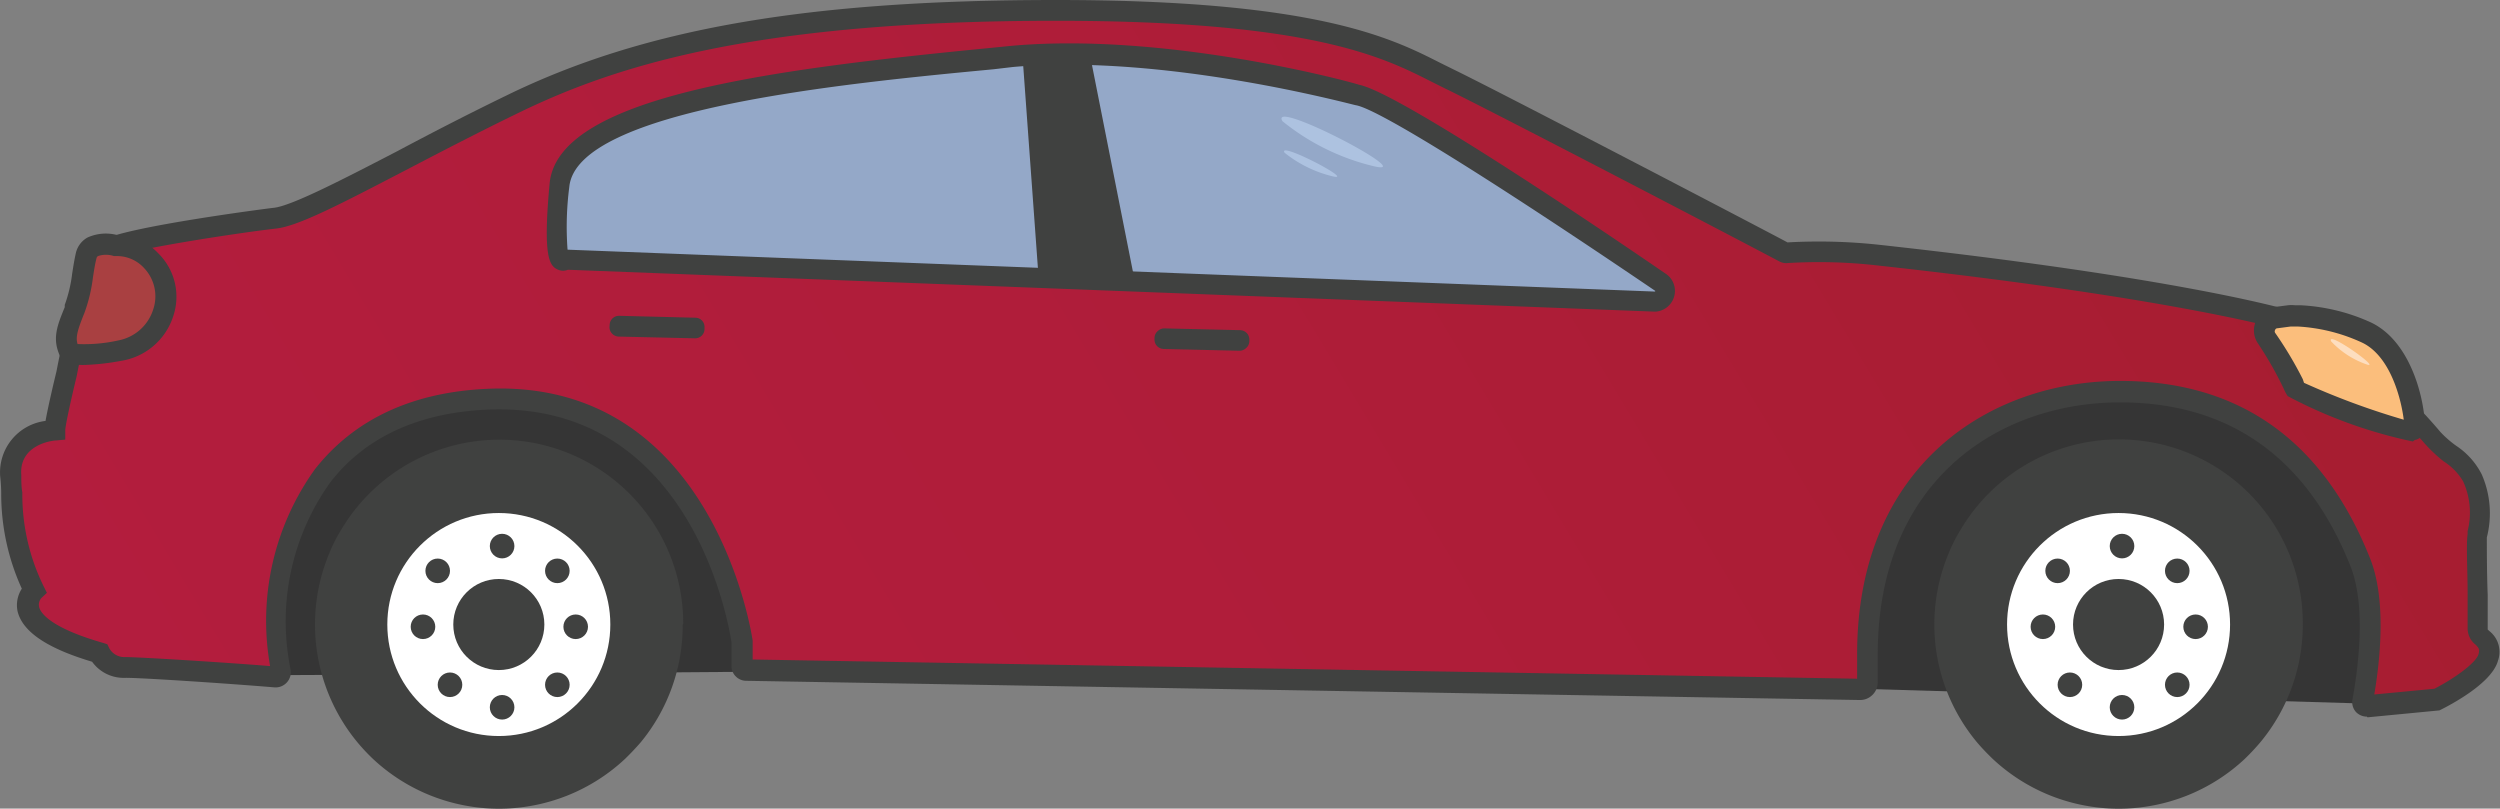
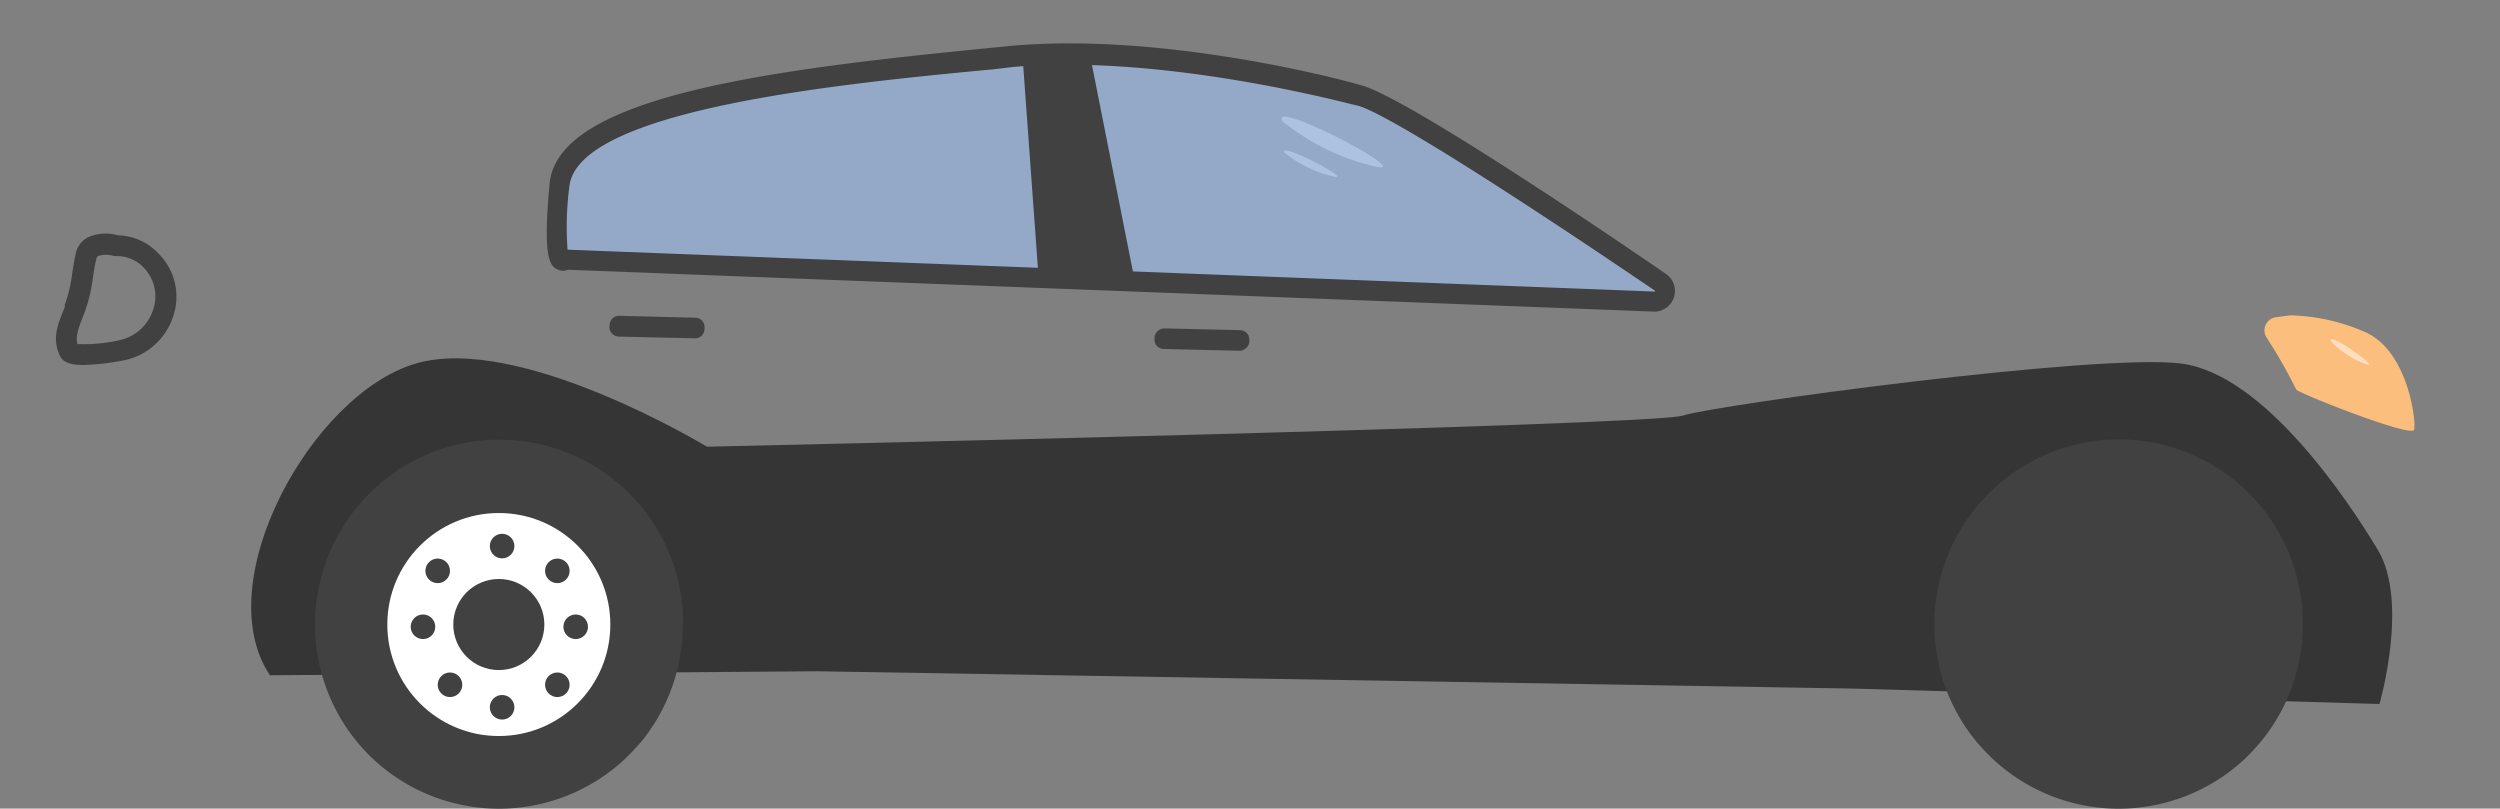
<svg xmlns="http://www.w3.org/2000/svg" viewBox="0 0 144.39 46.7">
  <rect x="0" y="0" width="144.39" height="46.7" fill="#808080" stroke="none" />
  <defs>
    <style>.cls-1{fill:#353535;}.cls-2{fill:url(#linear-gradient);}.cls-3{fill:#404140;}.cls-4{fill:#fbbe7c;}.cls-5{fill:#fff;}.cls-6{fill:#fddebf;}.cls-7{fill:#a94041;}.cls-8{fill:#94a8c8;}.cls-9{fill:#adc2e0;}</style>
    <linearGradient id="linear-gradient" x1="17.23" y1="61.23" x2="124.33" y2="-3.12" gradientUnits="userSpaceOnUse">
      <stop offset="0" stop-color="#b31d3e" />
      <stop offset="0.55" stop-color="#af1d39" />
      <stop offset="0.97" stop-color="#a71d31" />
    </linearGradient>
  </defs>
  <title>Asset 4</title>
  <g id="Layer_2" data-name="Layer 2">
    <g id="Layer_1-2" data-name="Layer 1">
      <path class="cls-1" d="M15.59,39l31.66-.23,59.8,1,30.38.89s1.71-5.89-.09-8.89S130.74,21.63,126,21s-27,2.4-28.79,3-56.38,1.8-56.38,1.8S30,19.23,24,21,12,33.63,15.59,39Z" />
-       <path class="cls-2" d="M131.88,18.42s-6.28-1.84-23.48-3.72a31.17,31.17,0,0,0-5.29-.12h0s-16.62-8.67-19.45-10S77.24.6,61,.6,36.26,2.76,29.53,6.06s-11.85,6.35-13.64,6.55-8.83,1.23-9.63,1.77c-1.23.85-2.42,7.23-2.42,7.23s-.67,2.77-.67,3.24c0,0-2.73.23-2.56,2.62S.68,31.55,2,34.11c0,0-2,1.92,3.8,3.6a1.65,1.65,0,0,0,1.48.84c.79,0,6.12.34,8.71.55a.28.28,0,0,0,.29-.33c-1.14-5.86,1.09-15.18,11.85-15.71,12.8-.64,14.79,14,14.79,14l0,1.41a.24.24,0,0,0,.23.24l64.34,1.11a.41.41,0,0,0,.43-.41V37.8c0-10.28,7.14-15.16,14.6-15.16,9.24,0,12.56,6.58,13.86,9.83,1,2.54.44,6.44.15,8a.24.24,0,0,0,.27.29l4-.39s2.66-1.31,3-2.43-.64-1-.61-1.64-.15-4.46-.08-5.4a4.91,4.91,0,0,0-.26-3.31c-.34-.89-1.59-1.47-2.3-2.29a28.84,28.84,0,0,0-8.6-6.91" />
-       <path class="cls-3" d="M136.7,41.39a.87.87,0,0,1-.63-.27.85.85,0,0,1-.2-.73c.28-1.52.84-5.31-.12-7.7-2.5-6.27-7-9.45-13.3-9.45-7,0-14,4.5-14,14.56v1.62a1,1,0,0,1-.31.72,1,1,0,0,1-.73.29L43.07,39.32a.84.84,0,0,1-.58-.26.82.82,0,0,1-.24-.59l0-1.36c-.15-1-2.31-14-14.16-13.45-3.94.19-7,1.6-9,4.18a13.8,13.8,0,0,0-2.31,10.81.88.88,0,0,1-.93,1.05c-2.75-.23-7.92-.57-8.64-.55a2.24,2.24,0,0,1-1.89-.93c-2.61-.78-4-1.73-4.3-2.89A1.75,1.75,0,0,1,1.26,34,13.19,13.19,0,0,1,.07,28.51q0-.48-.06-1a3,3,0,0,1,2.62-3.2c.15-.85.5-2.32.63-2.85C3.54,20,4.59,14.8,5.92,13.89,7,13.13,15.74,12,15.83,12c1-.12,3.71-1.5,7.08-3.25,1.88-1,4-2.1,6.35-3.24C37.16,1.65,46.65,0,61,0,76,0,80.35,2.19,83.2,3.64l.73.36c2.66,1.29,17.65,9.11,19.31,10a32.35,32.35,0,0,1,5.22.13c17.07,1.87,23.33,3.67,23.59,3.74l.08,0a29.31,29.31,0,0,1,8.81,7.07,6.11,6.11,0,0,0,.91.8,4.32,4.32,0,0,1,1.49,1.67,5.61,5.61,0,0,1,.29,3.63c0,.59,0,2.09.05,3.32,0,1,0,1.68,0,2l.1.09a1.53,1.53,0,0,1,.49,1.72c-.36,1.31-2.8,2.57-3.28,2.81l-.1.05-4.15.4ZM122.45,22c6.86,0,11.71,3.43,14.42,10.21,1,2.45.57,6.06.26,7.9l3.47-.33c1.13-.58,2.41-1.49,2.55-2,.08-.31,0-.35-.15-.53a1.2,1.2,0,0,1-.48-1c0-.22,0-1,0-1.9,0-1.37-.09-2.92,0-3.51l0-.17a4.35,4.35,0,0,0-.26-2.87,3.43,3.43,0,0,0-1.12-1.15,8.84,8.84,0,0,1-1.07-1A28.63,28.63,0,0,0,131.67,19c-.59-.16-7.14-1.91-23.34-3.68a29.85,29.85,0,0,0-5.19-.12.92.92,0,0,1-.37-.1C100,13.63,86,6.33,83.4,5.08l-.74-.37C79.9,3.31,75.74,1.2,61,1.2c-17.8,0-25.77,2.73-31.22,5.4-2.32,1.13-4.45,2.24-6.33,3.22-3.75,1.95-6.22,3.24-7.5,3.38-2.36.27-8.67,1.25-9.36,1.68S5,18.77,4.43,21.72c-.32,1.32-.66,2.86-.66,3.13v.54l-.54.05c-.22,0-2.14.25-2,2,0,.35,0,.68.06,1a12,12,0,0,0,1.22,5.4l.2.4-.32.3a.59.59,0,0,0-.13.52c.08.33.62,1.19,3.69,2.07l.25.08.11.23a1,1,0,0,0,.93.51c.79,0,5.65.3,8.36.52A15,15,0,0,1,18.19,27.1c2.25-2.86,5.57-4.43,9.87-4.64C41.26,21.8,43.45,36.84,43.47,37v0l0,1.09,63.79,1.11V37.8C107.25,26.91,114.89,22,122.45,22Zm21.27,14.31h0Z" />
      <path class="cls-4" d="M131.45,18.32l.78-.1a1.15,1.15,0,0,1,.26,0,11.32,11.32,0,0,1,4.2,1c2.4,1.15,2.87,5.12,2.74,5.6s-6.65-2.1-6.81-2.32a28.77,28.77,0,0,0-1.71-3A.77.77,0,0,1,131.45,18.32Z" />
-       <path class="cls-3" d="M139.36,25.5a27.42,27.42,0,0,1-7.23-2.62,2.43,2.43,0,0,1-.24-.45,21.24,21.24,0,0,0-1.47-2.58,1.33,1.33,0,0,1-.12-1.32,1.36,1.36,0,0,1,1.07-.8l.78-.1a1.85,1.85,0,0,1,.4,0l.31,0a11.1,11.1,0,0,1,4.09,1c2.7,1.3,3.24,5.59,3.07,6.29a.68.68,0,0,1-.55.49Zm-6.29-3.39a43.37,43.37,0,0,0,5.76,2.13c-.13-1.09-.73-3.65-2.4-4.45a10.15,10.15,0,0,0-3.69-.93l-.32,0h-.13l-.76.1a.14.14,0,0,0-.13.1.16.16,0,0,0,0,.16A21.94,21.94,0,0,1,133,21.9Z" />
      <path class="cls-3" d="M39.43,36.07A10.62,10.62,0,0,1,37,42.88c-.28.32-.58.64-.89.94a10.65,10.65,0,0,1-14.58,0,11.13,11.13,0,0,1-.88-.94A10.67,10.67,0,0,1,19,32a9.1,9.1,0,0,1,.74-1.46,10.62,10.62,0,0,1,19.72,5.49Z" />
      <circle class="cls-5" cx="28.81" cy="36.07" r="6.44" />
      <circle class="cls-3" cx="28.81" cy="36.07" r="2.63" />
      <circle class="cls-3" cx="29" cy="31.54" r="0.71" />
      <circle class="cls-3" cx="32.19" cy="32.97" r="0.71" />
      <circle class="cls-3" cx="33.25" cy="36.2" r="0.71" />
      <circle class="cls-3" cx="32.19" cy="39.55" r="0.71" />
      <circle class="cls-3" cx="29" cy="40.85" r="0.71" />
      <circle class="cls-3" cx="25.99" cy="39.55" r="0.71" />
      <circle class="cls-3" cx="24.43" cy="36.2" r="0.71" />
      <circle class="cls-3" cx="25.28" cy="32.97" r="0.71" />
      <path class="cls-6" d="M134.64,19.72a5.11,5.11,0,0,0,2,1.31C137.72,21.45,134.3,19,134.64,19.72Z" />
      <path class="cls-3" d="M133,36.07a10.63,10.63,0,0,1-2.46,6.81c-.27.32-.57.64-.88.94a10.65,10.65,0,0,1-14.58,0c-.31-.3-.61-.61-.89-.94A10.62,10.62,0,0,1,112.53,32a9.1,9.1,0,0,1,.74-1.46A10.62,10.62,0,0,1,133,36.07Z" />
-       <circle class="cls-5" cx="122.36" cy="36.07" r="6.44" />
      <circle class="cls-3" cx="122.36" cy="36.07" r="2.63" />
      <circle class="cls-3" cx="122.56" cy="31.54" r="0.71" />
      <circle class="cls-3" cx="125.75" cy="32.97" r="0.71" />
      <circle class="cls-3" cx="126.81" cy="36.2" r="0.71" />
      <circle class="cls-3" cx="125.75" cy="39.55" r="0.71" />
      <circle class="cls-3" cx="122.56" cy="40.85" r="0.71" />
      <circle class="cls-3" cx="119.55" cy="39.55" r="0.71" />
      <circle class="cls-3" cx="117.99" cy="36.2" r="0.71" />
      <circle class="cls-3" cx="118.84" cy="32.97" r="0.71" />
-       <path class="cls-7" d="M6.78,14.19s-1.52-.46-1.76.57a20.91,20.91,0,0,1-.67,3.07c-.43,1.06-.71,1.7-.36,2.44.17.35,1.53.22,3,0a3.14,3.14,0,0,0,1.84-5.19A2.73,2.73,0,0,0,6.78,14.19Z" />
      <path class="cls-3" d="M4.82,21.08c-.88,0-1.21-.21-1.37-.55-.45-1-.13-1.76.29-2.79l0-.13a8.17,8.17,0,0,0,.43-1.82c.06-.38.12-.77.21-1.17a1.38,1.38,0,0,1,.67-.9,2.56,2.56,0,0,1,1.77-.13,3.32,3.32,0,0,1,2.34,1.06A3.52,3.52,0,0,1,10,18.28a3.78,3.78,0,0,1-3,2.56A13.68,13.68,0,0,1,4.82,21.08Zm-.34-1.21a9,9,0,0,0,2.36-.21,2.62,2.62,0,0,0,2-1.76,2.37,2.37,0,0,0-.52-2.42,2.12,2.12,0,0,0-1.58-.69l-.16,0a1.45,1.45,0,0,0-.92,0,.2.2,0,0,0-.09.14c-.09.35-.14.7-.2,1.08a9.2,9.2,0,0,1-.5,2.08l-.05.12C4.51,19,4.35,19.46,4.48,19.87Z" />
      <path class="cls-8" d="M95.57,17.39a.59.59,0,0,0,.36-1.08C91.62,13.38,80.39,5.83,78.43,5.48c0,0-11-3.08-20-2.22S32.76,5.48,32.29,10.7s.29,4.26.29,4.26Z" />
      <path class="cls-3" d="M95.6,18h0l-62.8-2.42a.72.72,0,0,1-.56,0c-.51-.21-.89-.72-.5-4.94C32.15,5.55,44.58,4,57.28,2.76l1-.1c8.88-.84,19.5,2,20.23,2.24,2.07.41,12,7,17.71,10.92a1.19,1.19,0,0,1,.46,1.35A1.2,1.2,0,0,1,95.6,18Zm0-1.2h0c-9.41-6.39-16-10.5-17.28-10.72h0c-.11,0-11-3-19.82-2.21L57.39,4c-8.42.8-24.09,2.28-24.51,6.8a17.89,17.89,0,0,0-.1,3.62l62.81,2.42Z" />
      <polygon class="cls-3" points="62.95 3.16 65.54 16.23 59.98 15.96 59.05 3.16 62.95 3.16" />
      <rect class="cls-3" x="68.82" y="16.86" width="1.19" height="5.48" rx="0.54" transform="translate(48.2 88.55) rotate(-88.66)" />
      <path class="cls-3" d="M35.2,18.89a.55.55,0,0,0,.53.55l4.41.1a.54.54,0,0,0,.55-.52V18.9a.53.53,0,0,0-.52-.55l-4.41-.11a.54.54,0,0,0-.55.53Z" />
      <path class="cls-9" d="M74.07,7a13.28,13.28,0,0,0,5.19,2.58C82.26,10.34,73.23,5.6,74.07,7Z" />
      <path class="cls-9" d="M74.19,8.82a7.09,7.09,0,0,0,2.72,1.35C78.48,10.58,73.75,8.1,74.19,8.82Z" />
    </g>
  </g>
</svg>